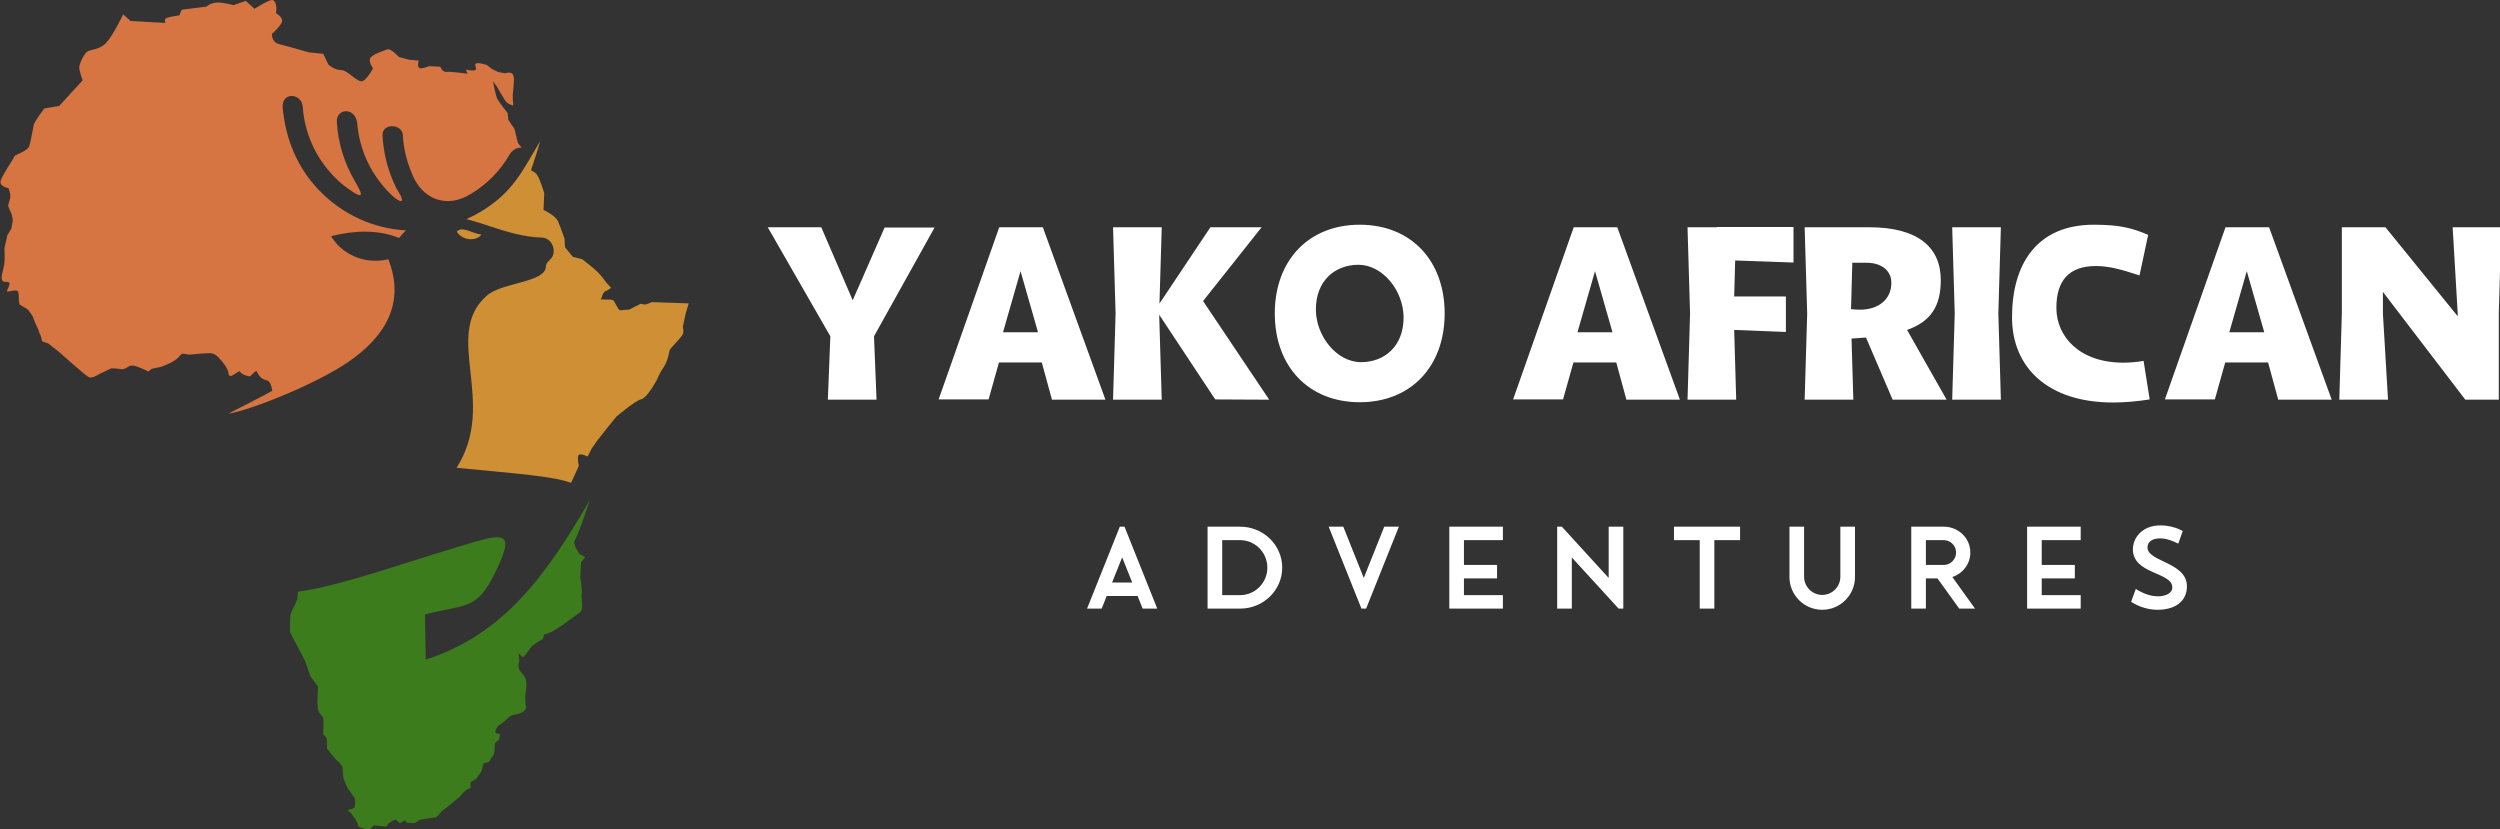
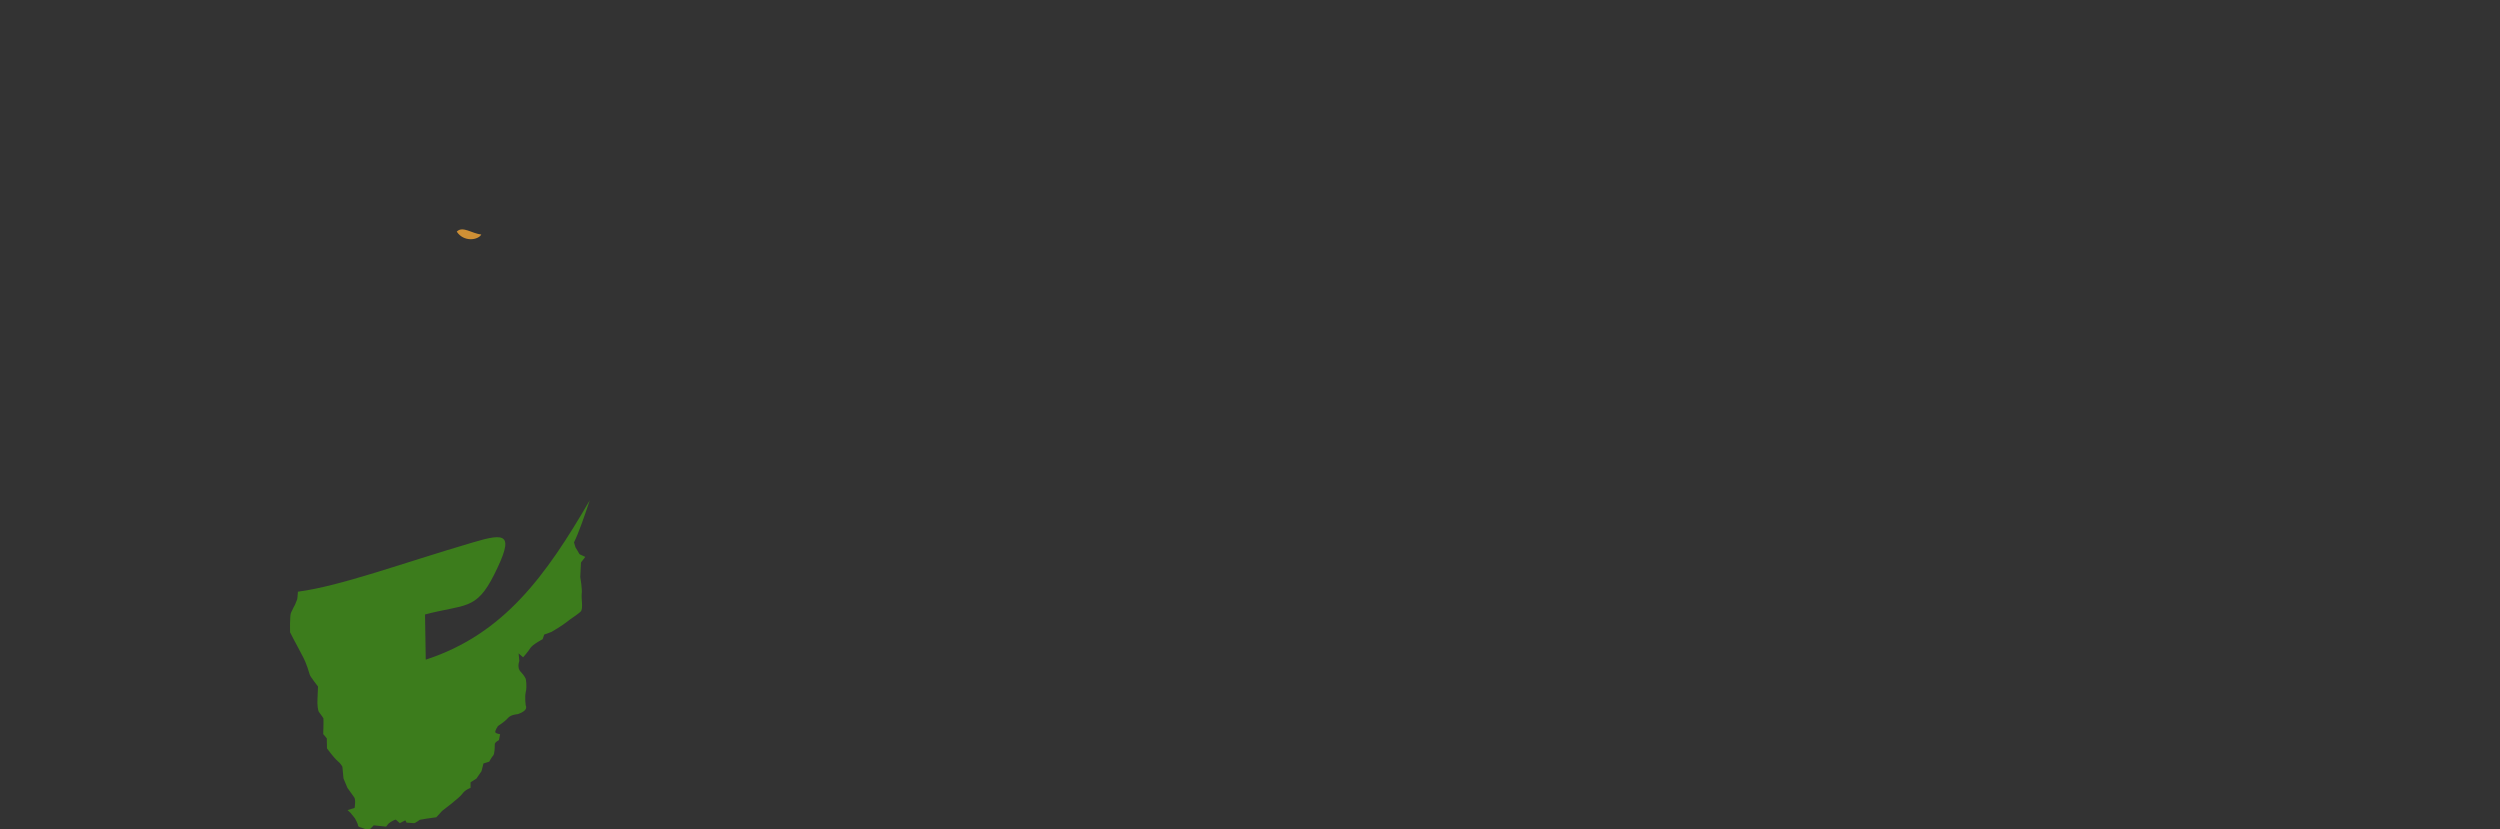
<svg xmlns="http://www.w3.org/2000/svg" width="814" height="270" viewBox="0 0 814 270" fill="none">
  <rect x="0" y="0" width="814" height="270" fill="#333333" stroke="none" />
  <g clip-path="url(#clip0_2004_2)">
-     <path d="M360.345 194.047H370.403L372.041 198.163H376.803L366.136 171.488H364.612L353.944 198.163H358.707L360.345 194.047ZM368.65 189.665H362.097L365.374 181.472L368.65 189.665ZM403.777 171.488H393.185V198.163H403.777C411.358 198.163 417.492 192.18 417.492 184.825C417.492 177.47 411.358 171.488 403.777 171.488ZM397.948 175.87H403.777C408.653 175.87 412.654 179.871 412.654 184.825C412.654 189.741 408.691 193.78 403.777 193.78H397.948V175.87ZM455.476 171.488H450.714L444.046 188.179L437.379 171.488H432.617L443.285 198.163H444.808L455.476 171.488ZM471.896 171.488V198.163H489.345V193.78H476.659V188.331H487.44V183.949H476.659V175.87H489.345V171.488H471.896ZM511.785 181.51L527.024 198.163H528.548V171.488H523.786V188.179L508.547 171.488H507.023V198.163H511.785V181.51ZM553.426 175.87V198.163H558.189V175.87H566.57V171.488H545.045V175.87H553.426ZM593.315 198.544C599.182 198.544 603.983 193.78 603.983 187.874V171.488H599.22V187.798C599.22 191.037 596.592 193.704 593.315 193.704C590.077 193.704 587.41 191.075 587.41 187.798V171.488H582.648V187.874C582.648 193.742 587.41 198.544 593.315 198.544ZM632.899 171.488H622.308V198.163H627.07V188.331H630.842L637.928 198.163H643.071L635.68 187.874C639.071 186.769 641.547 183.606 641.547 179.909C641.547 175.26 637.699 171.488 632.899 171.488ZM632.899 183.949H627.07V175.87H632.899C635.071 175.87 636.899 177.661 636.899 179.909C636.899 182.12 635.109 183.949 632.899 183.949ZM660.025 171.488V198.163H677.474V193.78H664.787V188.331H675.569V183.949H664.787V175.87H677.474V171.488H660.025ZM703.343 175.298C705.247 175.298 707.343 176.022 709.248 177.013L710.696 172.898C708.714 171.754 705.971 171.068 703.419 171.068C697.552 171.068 694.466 175.07 694.466 178.842C694.466 187.035 707.305 186.197 707.305 191.265C707.305 193.323 704.79 194.162 702.657 194.162C700.066 194.162 697.59 193.133 695.418 191.761L693.894 195.953C696.523 197.629 699.533 198.544 702.504 198.544C707.991 198.544 712.067 195.991 712.067 190.884C712.067 183.034 699.228 182.958 699.228 178.271C699.228 176.708 700.371 175.298 703.343 175.298Z" fill="white" />
-     <path d="M285.4 130.139L284.575 109.497L304.297 74.082H288.029L277.641 97.773L267.405 73.994H249.981L270.364 109.497L269.551 130.139H285.4ZM342.522 130.139H359.933L339.55 73.994H325.352L305.617 130.05H321.885L325.263 118.008H339.207L342.522 130.139ZM326.584 108.176L332.286 88.284L337.975 108.176H326.584ZM363.235 102.066L362.409 130.139H378.258L377.432 102.473L395.682 130.05L413.257 130.139L391.719 98.014L410.781 73.994H394.107L377.521 98.84L378.258 73.994H362.409L363.235 102.066ZM415.073 102.066C415.073 119.405 426.135 130.964 442.733 130.964C459.318 130.964 470.379 119.405 470.379 102.066C470.379 84.727 459.318 73.168 442.733 73.168C426.135 73.168 415.073 84.727 415.073 102.066ZM428.446 100.745C428.446 91.421 434.643 86.213 442.314 86.213C450.238 86.213 457.007 94.711 457.007 103.387C457.007 112.724 450.81 117.919 443.139 117.919C435.215 117.919 428.446 109.408 428.446 100.745ZM529.558 130.139H546.982L526.587 73.994H512.402L492.667 130.05H508.922L512.313 118.008H526.257L529.558 130.139ZM513.633 108.176L519.335 88.284L525.025 108.176H513.633ZM550.284 102.066L549.458 130.139H565.307L564.647 107.427L581.486 108.087V96.528H564.647L564.977 84.803L583.963 85.477V73.905H559.034V73.994H549.458L550.284 102.066ZM588.42 102.066L587.595 130.139H603.444L602.859 110.234L607.571 109.904L616.244 130.139H633.82L620.943 107.427C628.537 104.708 631.916 99.919 631.916 91.167C631.916 80.675 624.664 73.994 608.638 73.994H587.595L588.42 102.066ZM602.694 100.656L603.113 85.553H607.736C612.6 85.553 615.825 88.106 615.825 92.082C615.825 97.366 611.787 100.834 605.59 100.834C604.51 100.834 603.444 100.745 602.694 100.656ZM636.462 102.066L635.636 130.139H651.485L650.66 102.066L651.485 73.994H635.636L636.462 102.066ZM699.933 130.05L697.952 117.5C695.641 117.919 693.419 118.084 691.349 118.084C676.986 118.084 669.557 109.497 669.557 100.25C669.557 91.498 673.519 86.62 682.434 86.62C686.65 86.62 690.612 87.7 696.632 89.681L699.438 76.471C694.244 74.235 690.117 73.168 681.773 73.168C663.118 73.168 655.117 86.048 655.117 103.298C655.117 119.901 667.08 131.053 687.971 131.053C691.679 131.053 695.641 130.723 699.933 130.05ZM741.791 130.139H759.201L738.819 73.994H724.621L704.886 130.05H721.154L724.532 118.008H738.489L741.791 130.139ZM725.866 108.176L731.555 88.284L737.244 108.176H725.866ZM762.503 102.066L761.678 130.139H777.539L775.876 102.066V95.042L802.71 130.139H813.606V102.066L814.431 73.994H798.582L800.233 102.066V102.968L776.701 73.994H762.503V102.066Z" fill="white" />
    <path fill-rule="evenodd" clip-rule="evenodd" d="M192.03 162.882C190.161 168.487 188.41 173.508 186.894 176.602L187.361 178.178L188.704 180.455L190.569 181.331L189.17 183.139L188.936 187.87C188.936 187.87 189.637 191.896 189.403 193.415C189.229 194.876 189.928 198.144 189.112 199.08C188.294 199.954 185.434 201.705 184.443 202.581C183.449 203.457 179.597 205.735 179.597 205.735L177.204 206.609L176.68 208.127C176.68 208.127 173.353 209.88 172.651 211.046C171.951 212.214 170.318 214.024 170.318 214.024L168.857 212.739L169.093 215.25C169.093 215.25 168.215 217.41 169.559 218.753C170.9 220.156 171.193 221.089 171.193 221.089C171.193 221.089 171.66 223.424 171.193 225.292C170.783 227.102 171.193 229.729 171.193 229.729C171.193 229.729 171.66 230.546 170.842 231.307C170.084 232.064 168.566 232.531 168.566 232.531C168.566 232.531 166.29 232.647 165.356 233.815C164.363 234.982 162.144 236.385 162.144 236.385C162.144 236.385 161.096 237.903 161.27 238.427C161.504 238.895 162.847 239.069 162.847 239.069L162.439 240.997C162.439 240.997 161.096 241.638 161.096 242.339C161.096 242.981 161.096 245.491 160.571 246.016C160.102 246.485 159.286 248.001 159.286 248.001L157.418 248.587L156.776 251.096L155.141 253.49L153.215 254.715V256.526C153.215 256.526 151.405 257.167 150.588 258.395C149.831 259.62 143.993 263.999 143.993 263.999L142.068 266.101L138.741 266.568L136.699 266.918C136.699 266.918 135.18 268.025 134.889 268.025C134.538 268.025 132.379 267.85 132.379 267.85L131.971 267.092L130.161 268.025L128.877 266.859C128.877 266.859 128.352 266.918 127.067 267.734C125.784 268.611 126.076 269.137 125.55 269.137C125.024 269.077 121.698 268.728 121.698 268.728L120.063 270.361L117.671 269.486C117.671 269.486 116.502 269.253 116.559 268.728C116.559 268.202 115.568 266.451 115.568 266.451L114.11 264.641L113.176 263.765L115.452 263.064C115.452 263.064 115.92 260.437 115.335 259.62C114.752 258.803 113.119 256.526 113.119 256.526L111.835 253.432L111.484 249.637C111.484 249.637 110.958 248.587 109.792 247.652C108.683 246.718 106.464 243.681 106.464 243.681L106.406 240.413L105.24 239.011C105.24 239.011 105.412 234.107 105.296 233.874C105.24 233.641 104.013 232.122 103.779 231.714C103.546 231.307 103.254 229.555 103.37 227.685C103.43 225.816 103.546 223.541 103.546 223.541C103.546 223.541 100.92 220.156 100.861 219.687C100.743 219.22 99.695 215.835 98.877 214.316C98.118 212.798 95.666 208.245 95.666 208.245L94.441 205.851C94.441 205.851 94.325 200.537 94.733 199.546C95.139 198.554 96.075 196.861 96.075 196.861L96.775 195.109C96.775 195.109 96.95 193.882 97.009 192.657C111.016 190.788 130.22 183.608 153.8 176.661C164.947 173.332 167.573 173.741 160.921 187.051C155.024 198.904 151.346 196.627 138.389 200.071C138.45 204.974 138.566 209.88 138.625 214.784C164.072 206.492 177.789 187.403 192.03 162.882Z" fill="#3C7C1C" />
-     <path fill-rule="evenodd" clip-rule="evenodd" d="M175.863 46.004C175.103 48.865 173.877 52.426 172.884 55.461C173.761 55.928 174.461 56.221 174.928 57.037C175.979 58.673 177.203 62.876 177.203 62.876L176.97 68.364C176.97 68.364 180.881 70.115 181.698 72.1C182.574 74.085 183.799 77.705 183.799 77.705L183.974 80.507L186.485 83.602L189.578 84.417C189.578 84.417 189.695 84.535 192.671 86.871C195.649 89.206 197.343 91.949 197.343 91.949L198.975 93.702C198.975 93.702 197.633 94.694 197.4 94.694C197.106 94.752 196.524 95.043 196.173 96.036C195.823 97.029 195.649 97.496 195.649 97.496L198.217 97.554C198.217 97.554 199.502 97.378 199.91 98.022C200.376 98.722 201.425 101.175 202.011 101.057C202.594 100.883 204.812 100.824 204.812 100.824L208.606 98.898C210.123 99.422 210.824 99.014 212.223 98.372L224.248 98.781L223.314 101.874L222.323 106.428C222.323 106.428 222.788 108.296 222.147 109.172C221.448 110.048 220.978 110.573 220.629 110.983C220.279 111.39 218.236 113.551 218.061 113.96C217.887 114.426 217.478 117.579 216.077 119.564C214.735 121.49 213.974 123.475 213.974 123.475C213.974 123.475 210.883 129.489 208.723 130.014C206.621 130.599 200.667 135.678 200.667 135.678L197.866 139.122L194.48 143.441L192.671 146.012L191.33 148.638C191.33 148.638 188.645 147.295 188.294 148.346C187.944 149.455 188.468 151.674 188.468 151.674L186.485 156.051L185.901 157.221C180.299 155.06 168.448 154.241 148.662 152.315C162.262 131.007 143.761 108.881 158.643 96.153C163.547 91.949 177.554 91.949 177.731 86.871C177.789 85.119 179.364 84.827 180.006 83.25C180.94 80.856 179.48 77.413 176.329 77.354C170.434 77.18 164.831 75.427 159.519 73.676C156.952 72.801 154.383 71.983 151.874 71.34C153.566 70.583 155.258 69.707 156.892 68.713C167.224 62.408 170.199 55.404 175.863 46.004Z" fill="#CF9035" />
-     <path fill-rule="evenodd" clip-rule="evenodd" d="M26.909 26.154C26.909 26.154 25.743 23.06 25.801 21.834C25.917 20.55 27.317 17.689 28.31 16.871C29.302 16.054 32.279 16.346 34.498 14.011C36.774 11.675 40.1 4.669 40.1 4.669L42.493 6.83L53.933 7.472C53.933 7.472 52.941 6.13 54.808 5.661C56.677 5.195 58.369 5.02 58.369 5.02L59.186 3.152L67.183 2.159C67.183 2.159 68.7 0.818 70.859 0.818C73.019 0.818 75.996 1.693 75.996 1.693L80.023 0.29L82.883 2.86C82.883 2.86 87.494 -0.059 88.66 -0C89.828 0.116 90.005 2.451 90.005 2.451L89.887 4.32C89.887 4.32 91.988 5.487 91.871 6.83C91.755 8.172 88.544 11.034 88.544 11.034C88.544 11.034 88.311 13.719 90.879 14.361C93.506 15.003 100.569 17.048 100.569 17.048L105.239 17.514L106.931 21.016C106.931 21.016 108.856 22.826 111.074 22.826C113.351 22.826 116.619 27.322 118.252 26.33C119.887 25.278 121.464 22.243 121.464 22.243C121.464 22.243 120.121 20.55 120.471 19.15C120.762 17.806 125.315 16.346 126.249 16.054C127.183 15.705 129.927 18.564 129.927 18.564L133.137 19.44L136.349 19.732C136.349 19.732 135.646 21.951 136.698 22.183C137.748 22.419 139.615 21.542 139.615 21.542L143.351 21.717C143.351 21.717 144.051 23.527 145.277 23.41C146.503 23.235 152.222 23.994 152.222 23.994L151.699 22.652C151.699 22.652 154.5 23.351 154.907 22.652C155.316 21.893 154.091 20.842 155.258 20.608C156.368 20.374 158.527 21.191 158.527 21.191L160.278 22.535L162.144 23.41L164.42 23.877C166.58 23.177 167.631 23.877 167.282 27.03C167.223 27.788 167.166 29.074 167.049 29.89C166.816 31.466 167.049 32.752 167.107 34.328C167.107 34.328 165.414 34.093 164.479 32.752C163.605 31.409 161.795 28.197 161.795 28.197L160.511 26.446C160.511 26.446 161.386 31.117 161.911 32.168C162.438 33.219 165.297 36.839 165.297 36.839L165.531 39.056L167.515 41.976L168.623 46.529L169.85 48.105C168.506 47.931 166.933 48.632 165.881 50.382C162.846 55.637 158.527 60.016 153.448 63.051C145.395 68.189 137.164 64.802 134.013 56.221C132.379 52.367 131.386 48.223 131.153 43.96C130.978 40.225 124.382 40.049 124.557 44.019C124.791 49.156 125.959 54.177 127.943 58.847C128.468 60.073 128.993 61.3 129.753 62.467C132.203 66.438 130.336 66.146 127.535 63.518C125.14 61.3 123.099 58.673 121.405 55.929C118.545 51.2 116.796 45.886 116.326 40.282C115.803 34.678 109.381 35.203 109.675 39.757C110.081 46.763 112.241 53.476 115.744 59.315C117.728 62.818 119.245 65.678 113.234 61.358C111.483 60.132 109.908 58.673 108.448 57.155C102.844 51.258 99.168 43.435 98.583 34.795C98.233 30.182 91.638 29.89 92.046 34.97C92.981 45.537 96.95 54.645 103.662 61.709C111.483 69.94 121.697 74.436 132.203 75.019C131.443 75.72 130.685 76.537 129.927 77.471C122.864 74.67 115.51 75.019 107.806 76.888C111.015 82.316 118.078 86.346 126.424 84.418C132.087 98.665 125.375 109.64 113.467 117.812C103.252 124.819 82.767 133.167 74.303 134.744C79.439 131.999 86.502 128.555 88.66 127.213C87.903 123.126 87.145 124.293 85.451 123.3C84.224 122.542 83.585 120.849 83.585 120.849C82.767 120.732 81.832 122.542 81.308 122.542C80.723 122.542 78.506 121.899 78.214 121.024C77.922 120.147 74.654 123.944 74.419 121.667C74.187 119.448 71.618 116.937 71.618 116.937C71.618 116.937 70.394 115.185 68.758 115.01C67.124 114.894 61.58 115.477 61.58 115.477C58.485 114.894 59.479 115.128 57.669 116.762C55.918 118.28 52.415 119.448 52.415 119.448L49.38 120.089L48.329 120.965C48.329 120.965 44.944 119.272 43.427 119.039C41.909 118.747 40.918 120.44 39.516 120.206C38.116 119.973 36.248 119.914 36.248 119.914L32.22 121.842C32.22 121.842 30.061 123.3 29.011 122.834C27.903 122.424 19.03 114.427 19.03 114.427L15.644 111.8L13.718 111.157C13.718 111.157 13.484 110.049 13.368 109.64C13.309 109.231 12.609 108.121 12.609 107.712C12.609 107.305 11.267 105.027 10.975 103.86C10.742 102.692 8.991 100.648 8.815 100.59C8.64 100.531 6.423 99.188 6.423 99.188C6.423 99.188 6.014 98.08 6.131 97.146C6.19 96.211 5.897 94.868 5.897 94.868C4.496 93.876 1.695 95.862 2.396 94.345C5.022 89.148 -0.757 94.635 0.819 88.68C1.053 87.571 1.403 86.287 1.461 85.293C1.579 83.427 1.461 80.74 1.461 80.74L2.396 76.595L3.679 74.493L4.147 71.983C4.147 71.983 4.147 70.466 3.562 69.18C2.92 67.955 2.628 66.904 2.628 66.904C2.628 66.904 3.096 65.561 3.329 64.336C3.562 63.11 2.746 61.241 2.746 61.241C2.746 61.241 -0.581 60.716 0.294 58.614C1.111 56.571 3.738 52.6 3.738 52.6L4.906 50.616C4.906 50.616 8.699 49.098 9.341 47.931C9.983 46.763 10.742 41.625 11.033 40.515C11.325 39.407 14.419 35.321 14.419 35.321L19.264 34.503L26.909 26.154Z" fill="#D67442" />
    <path fill-rule="evenodd" clip-rule="evenodd" d="M156.717 76.362C153.741 76.07 150.588 73.443 148.72 75.428C150.997 78.872 155.607 78.231 156.717 76.362Z" fill="#CF9035" />
  </g>
  <defs>
    <clipPath id="clip0_2004_2">
      <rect width="814" height="270" fill="white" />
    </clipPath>
  </defs>
</svg>